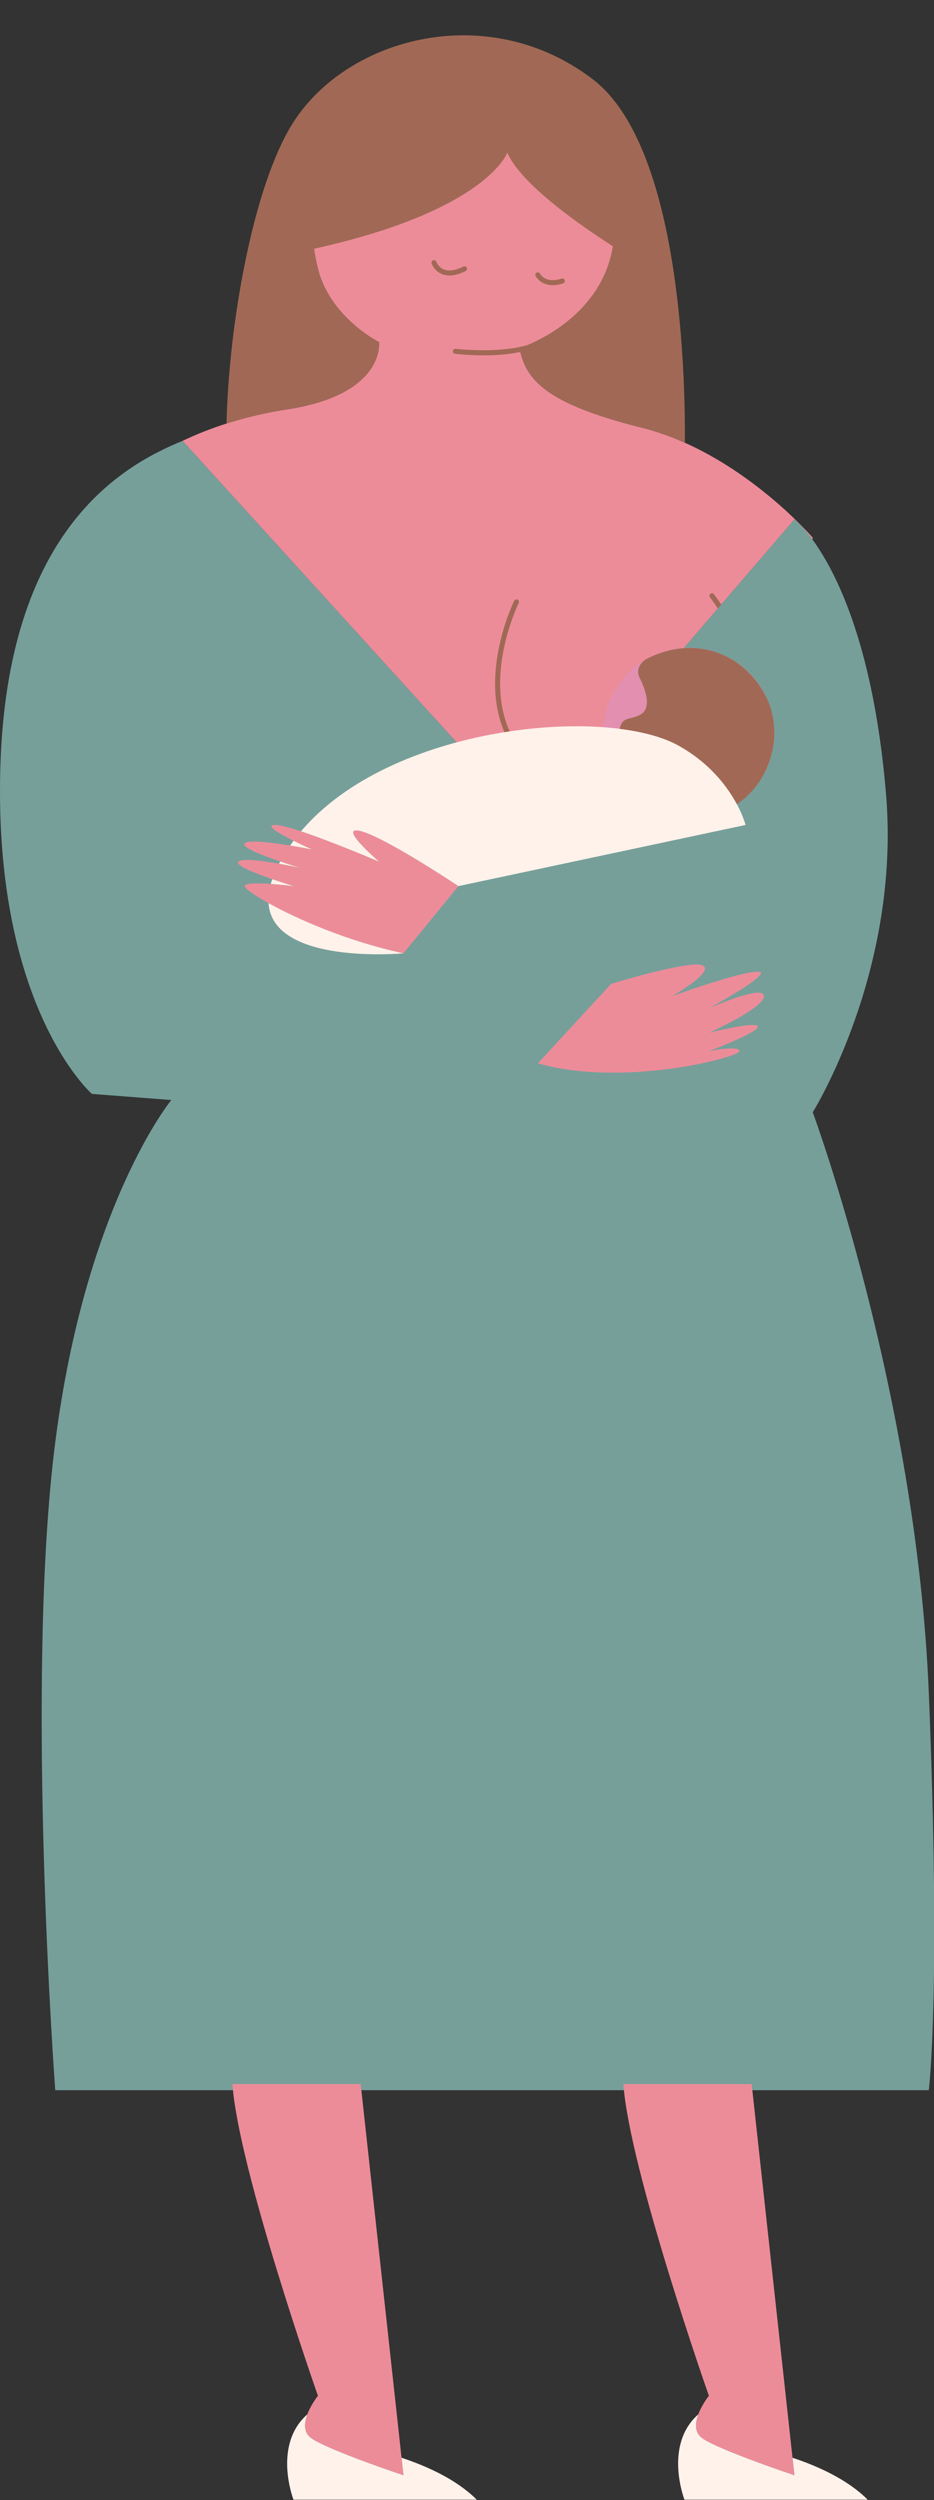
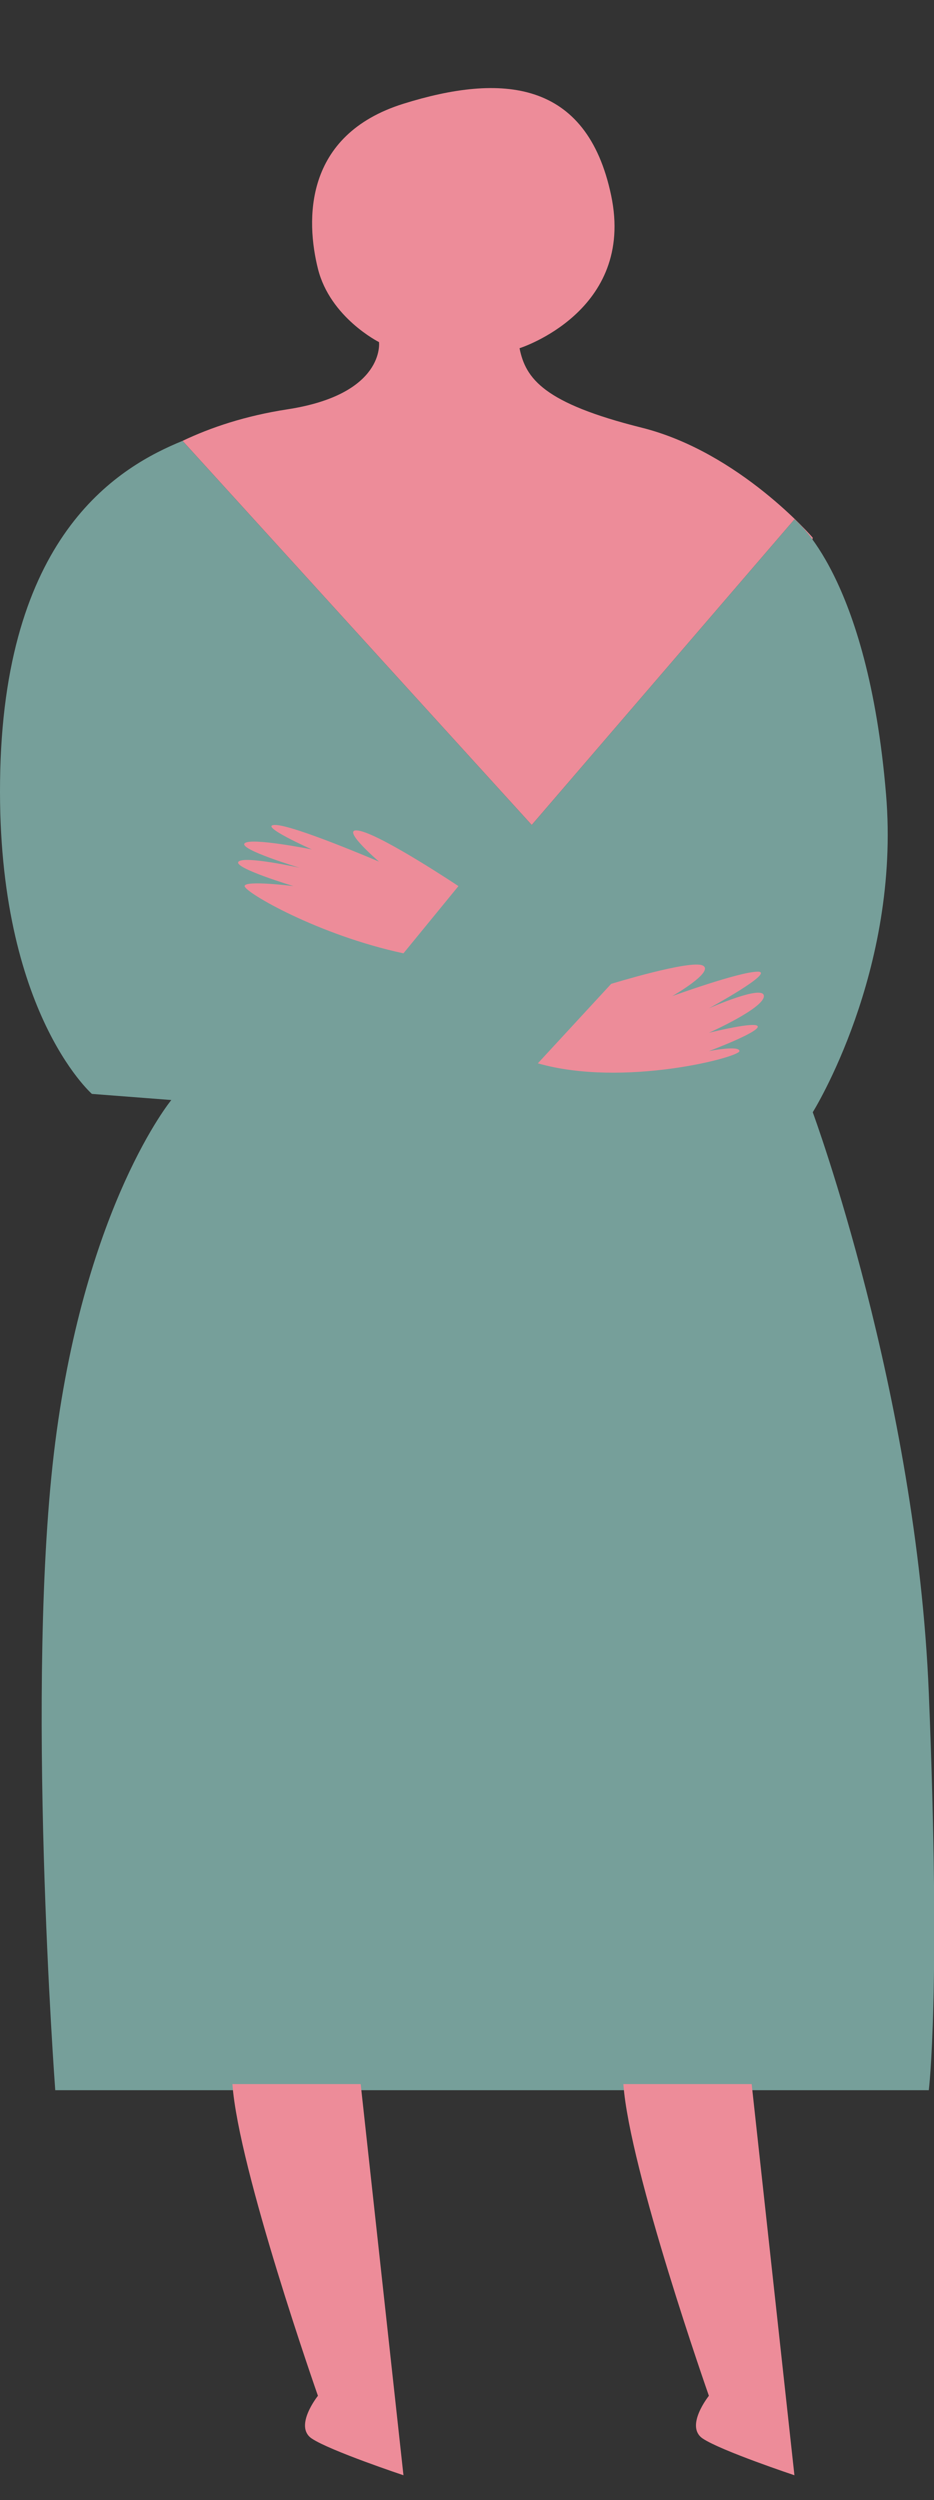
<svg xmlns="http://www.w3.org/2000/svg" fill="#000000" height="495.2" preserveAspectRatio="xMidYMid meet" version="1" viewBox="0.0 -7.0 185.1 495.2" width="185.1" zoomAndPan="magnify">
  <rect x="0.0" y="-7.0" width="185.1" height="495.2" fill="#333333" stroke="none" />
  <defs>
    <clipPath id="a">
      <path d="M 0 80 L 185.148 80 L 185.148 408 L 0 408 Z M 0 80" />
    </clipPath>
    <clipPath id="b">
-       <path d="M 53 136 L 172 136 L 172 488.121 L 53 488.121 Z M 53 136" />
-     </clipPath>
+       </clipPath>
  </defs>
  <g>
    <g clip-path="url(#a)" id="change1_1">
      <path d="M 36.184 80.32 L 105.379 156.402 L 157.438 95.871 C 157.438 95.871 171.965 106.766 175.598 150.352 C 178.52 185.422 161.07 213.305 161.07 213.305 C 161.07 213.305 181.648 268.992 184.07 328.316 C 186.492 387.637 184.07 407.008 184.07 407.008 L 10.949 407.008 C 10.949 407.008 4.898 325.895 10.949 278.68 C 17.004 231.465 33.953 210.883 33.953 210.883 L 18.215 209.672 C 18.215 209.672 -1.156 192.723 0.055 145.508 C 1.266 98.293 23.887 85.348 36.184 80.32" fill="#769f9a" />
    </g>
    <g id="change2_1">
      <path d="M 106.59 203.617 C 123.539 208.461 146.543 202.406 146.543 201.195 C 146.543 199.988 140.488 201.195 140.488 201.195 C 140.488 201.195 150.176 197.566 150.176 196.355 C 150.176 195.145 140.488 197.566 140.488 197.566 C 140.488 197.566 151.387 192.723 151.387 190.301 C 151.387 187.879 140.488 192.723 140.488 192.723 C 140.488 192.723 153.805 185.461 150.176 185.461 C 146.543 185.461 133.227 190.301 133.227 190.301 C 133.227 190.301 141.699 185.461 139.277 184.246 C 136.855 183.039 121.117 187.879 121.117 187.879 Z M 123.539 405.797 C 124.75 422.746 140.488 467.539 140.488 467.539 C 140.488 467.539 135.648 473.594 139.277 476.012 C 142.91 478.434 157.438 483.277 157.438 483.277 L 148.965 405.797 Z M 56.953 74.078 C 48.656 75.355 41.801 77.648 36.188 80.32 L 105.379 156.402 L 157.438 95.871 C 157.438 95.871 158.898 96.973 161.008 99.855 L 161.07 99.504 C 161.07 99.504 146.543 82.555 127.172 77.711 C 107.801 72.867 104.172 68.027 102.961 61.973 C 102.961 61.973 125.961 54.711 121.117 31.707 C 116.277 8.707 99.328 7.496 79.957 13.547 C 60.078 19.762 60.641 36.766 63.008 46.234 C 65.43 55.922 75.113 60.762 75.113 60.762 C 75.113 60.762 76.434 71.082 56.953 74.078 Z M 46.059 405.797 C 47.27 422.746 63.008 467.539 63.008 467.539 C 63.008 467.539 58.164 473.594 61.797 476.012 C 65.43 478.434 79.957 483.277 79.957 483.277 L 71.48 405.797 Z M 79.957 181.828 C 63.008 178.195 48.48 169.723 48.48 168.512 C 48.48 167.301 58.164 168.512 58.164 168.512 C 58.164 168.512 46.059 164.879 47.27 163.668 C 48.48 162.457 59.375 164.879 59.375 164.879 C 59.375 164.879 47.27 161.246 48.48 160.035 C 49.691 158.824 61.797 161.246 61.797 161.246 C 61.797 161.246 50.902 156.402 54.531 156.402 C 58.164 156.402 75.113 163.668 75.113 163.668 C 75.113 163.668 66.641 156.402 71.48 157.613 C 76.324 158.824 90.852 168.512 90.852 168.512 L 79.957 181.828" fill="#ed8c99" />
    </g>
    <g id="change3_1">
-       <path d="M 153.438 138.242 C 153.438 147.605 145.852 155.191 136.488 155.191 C 127.129 155.191 119.539 147.605 119.539 138.242 C 119.539 128.883 127.129 121.297 136.488 121.297 C 145.852 121.297 153.438 128.883 153.438 138.242" fill="#e28fb0" />
-     </g>
+       </g>
    <g clip-path="url(#b)" id="change4_1">
-       <path d="M 157.059 479.812 L 157.438 483.277 C 157.438 483.277 142.91 478.434 139.277 476.012 C 137.574 474.879 137.742 472.949 138.391 471.215 C 131.453 477.312 135.648 488.121 135.648 488.121 L 171.965 488.121 C 167.988 484.141 162.141 481.496 157.059 479.812 Z M 79.578 479.812 L 79.957 483.277 C 79.957 483.277 65.43 478.434 61.797 476.012 C 60.094 474.879 60.262 472.949 60.91 471.215 C 53.969 477.312 58.164 488.121 58.164 488.121 L 94.484 488.121 C 90.508 484.141 84.66 481.496 79.578 479.812 Z M 58.168 159.527 C 57.938 159.84 57.719 160.16 57.496 160.477 C 59.879 160.863 61.797 161.246 61.797 161.246 C 61.797 161.246 60.039 160.465 58.168 159.527 Z M 79.957 181.828 C 68.887 179.453 58.852 175.016 53.219 171.887 C 54.043 184.254 79.957 181.828 79.957 181.828 Z M 55.531 163.637 C 55.449 163.785 55.375 163.93 55.301 164.074 C 57.543 164.473 59.375 164.879 59.375 164.879 C 59.375 164.879 57.629 164.355 55.531 163.637 Z M 53.961 167.145 C 53.852 167.465 53.754 167.777 53.668 168.078 C 55.969 168.238 58.164 168.512 58.164 168.512 C 58.164 168.512 56.215 167.926 53.961 167.145 Z M 147.754 156.402 L 90.852 168.512 C 90.852 168.512 76.324 158.824 71.48 157.613 C 66.641 156.402 75.113 163.668 75.113 163.668 C 75.113 163.668 65.949 159.738 59.652 157.66 C 77.453 136.594 120.172 132.742 134.438 140.664 C 145.332 146.719 147.754 156.402 147.754 156.402" fill="#fef2ea" />
-     </g>
+       </g>
    <g id="change5_1">
-       <path d="M 142.254 113.527 L 142.934 112.738 C 142.086 111.465 141.5 110.715 141.488 110.695 C 141.316 110.477 141.004 110.441 140.785 110.609 C 140.566 110.781 140.531 111.098 140.699 111.312 C 140.73 111.352 141.355 112.164 142.254 113.527 Z M 127.172 77.711 C 130.148 78.457 133.016 79.488 135.73 80.699 C 135.828 66.637 134.754 21.91 117.484 8.707 C 96.906 -7.031 69.062 0.23 58.164 17.18 C 50.047 29.809 45.293 57.887 44.898 76.895 C 48.531 75.734 52.531 74.762 56.953 74.078 C 76.434 71.082 75.113 60.762 75.113 60.762 C 75.113 60.762 65.43 55.922 63.008 46.234 C 62.707 45.027 62.434 43.695 62.23 42.277 C 96.559 34.688 100.539 23.234 100.539 23.234 C 103.262 29.586 115.508 37.98 121.469 41.785 C 119.543 53.688 109.172 59.363 104.852 61.234 C 98.969 63.125 90.402 62.094 90.309 62.082 C 90.051 62.055 89.785 62.242 89.75 62.516 C 89.719 62.789 89.91 63.039 90.184 63.074 C 90.383 63.102 92.762 63.387 95.855 63.387 C 98.094 63.387 100.695 63.23 103.125 62.719 C 104.5 68.426 108.605 73.07 127.172 77.711 Z M 109.547 49.492 C 110.137 49.492 110.816 49.391 111.594 49.133 C 111.855 49.043 111.996 48.762 111.906 48.5 C 111.82 48.234 111.535 48.098 111.273 48.184 C 108.133 49.23 107.082 47.309 107.035 47.219 C 106.91 46.977 106.613 46.879 106.367 47 C 106.121 47.121 106.02 47.422 106.145 47.668 C 106.156 47.691 107.09 49.492 109.547 49.492 Z M 92.512 46.012 C 92.387 45.766 92.09 45.664 91.84 45.789 C 90.262 46.578 88.953 46.77 87.949 46.359 C 86.859 45.914 86.488 44.875 86.484 44.863 C 86.395 44.605 86.113 44.465 85.852 44.551 C 85.59 44.637 85.449 44.922 85.535 45.184 C 85.555 45.242 86.039 46.652 87.551 47.277 C 88.02 47.473 88.527 47.57 89.074 47.57 C 90.031 47.57 91.105 47.273 92.285 46.684 C 92.535 46.559 92.633 46.258 92.512 46.012 Z M 151.688 130.734 C 147.387 122.508 137.766 118.539 128.047 123.551 C 128.047 123.551 125.594 124.926 126.805 127.348 C 128.016 129.77 129.227 133.402 126.805 134.613 C 124.609 135.711 123.465 134.828 122.793 137.359 C 127.535 137.957 131.566 139.07 134.438 140.664 C 140.781 144.191 144.242 148.938 146.035 152.297 C 153.023 147.605 155.461 137.957 151.688 130.734 Z M 102.801 112.438 C 102.727 112.594 95.91 126.52 101.004 137.863 C 100.66 137.914 100.316 137.969 99.973 138.023 C 94.898 126.285 101.828 112.148 101.906 111.992 C 102.031 111.746 102.332 111.645 102.578 111.77 C 102.824 111.891 102.926 112.191 102.801 112.438" fill="#a16955" />
-     </g>
+       </g>
  </g>
</svg>